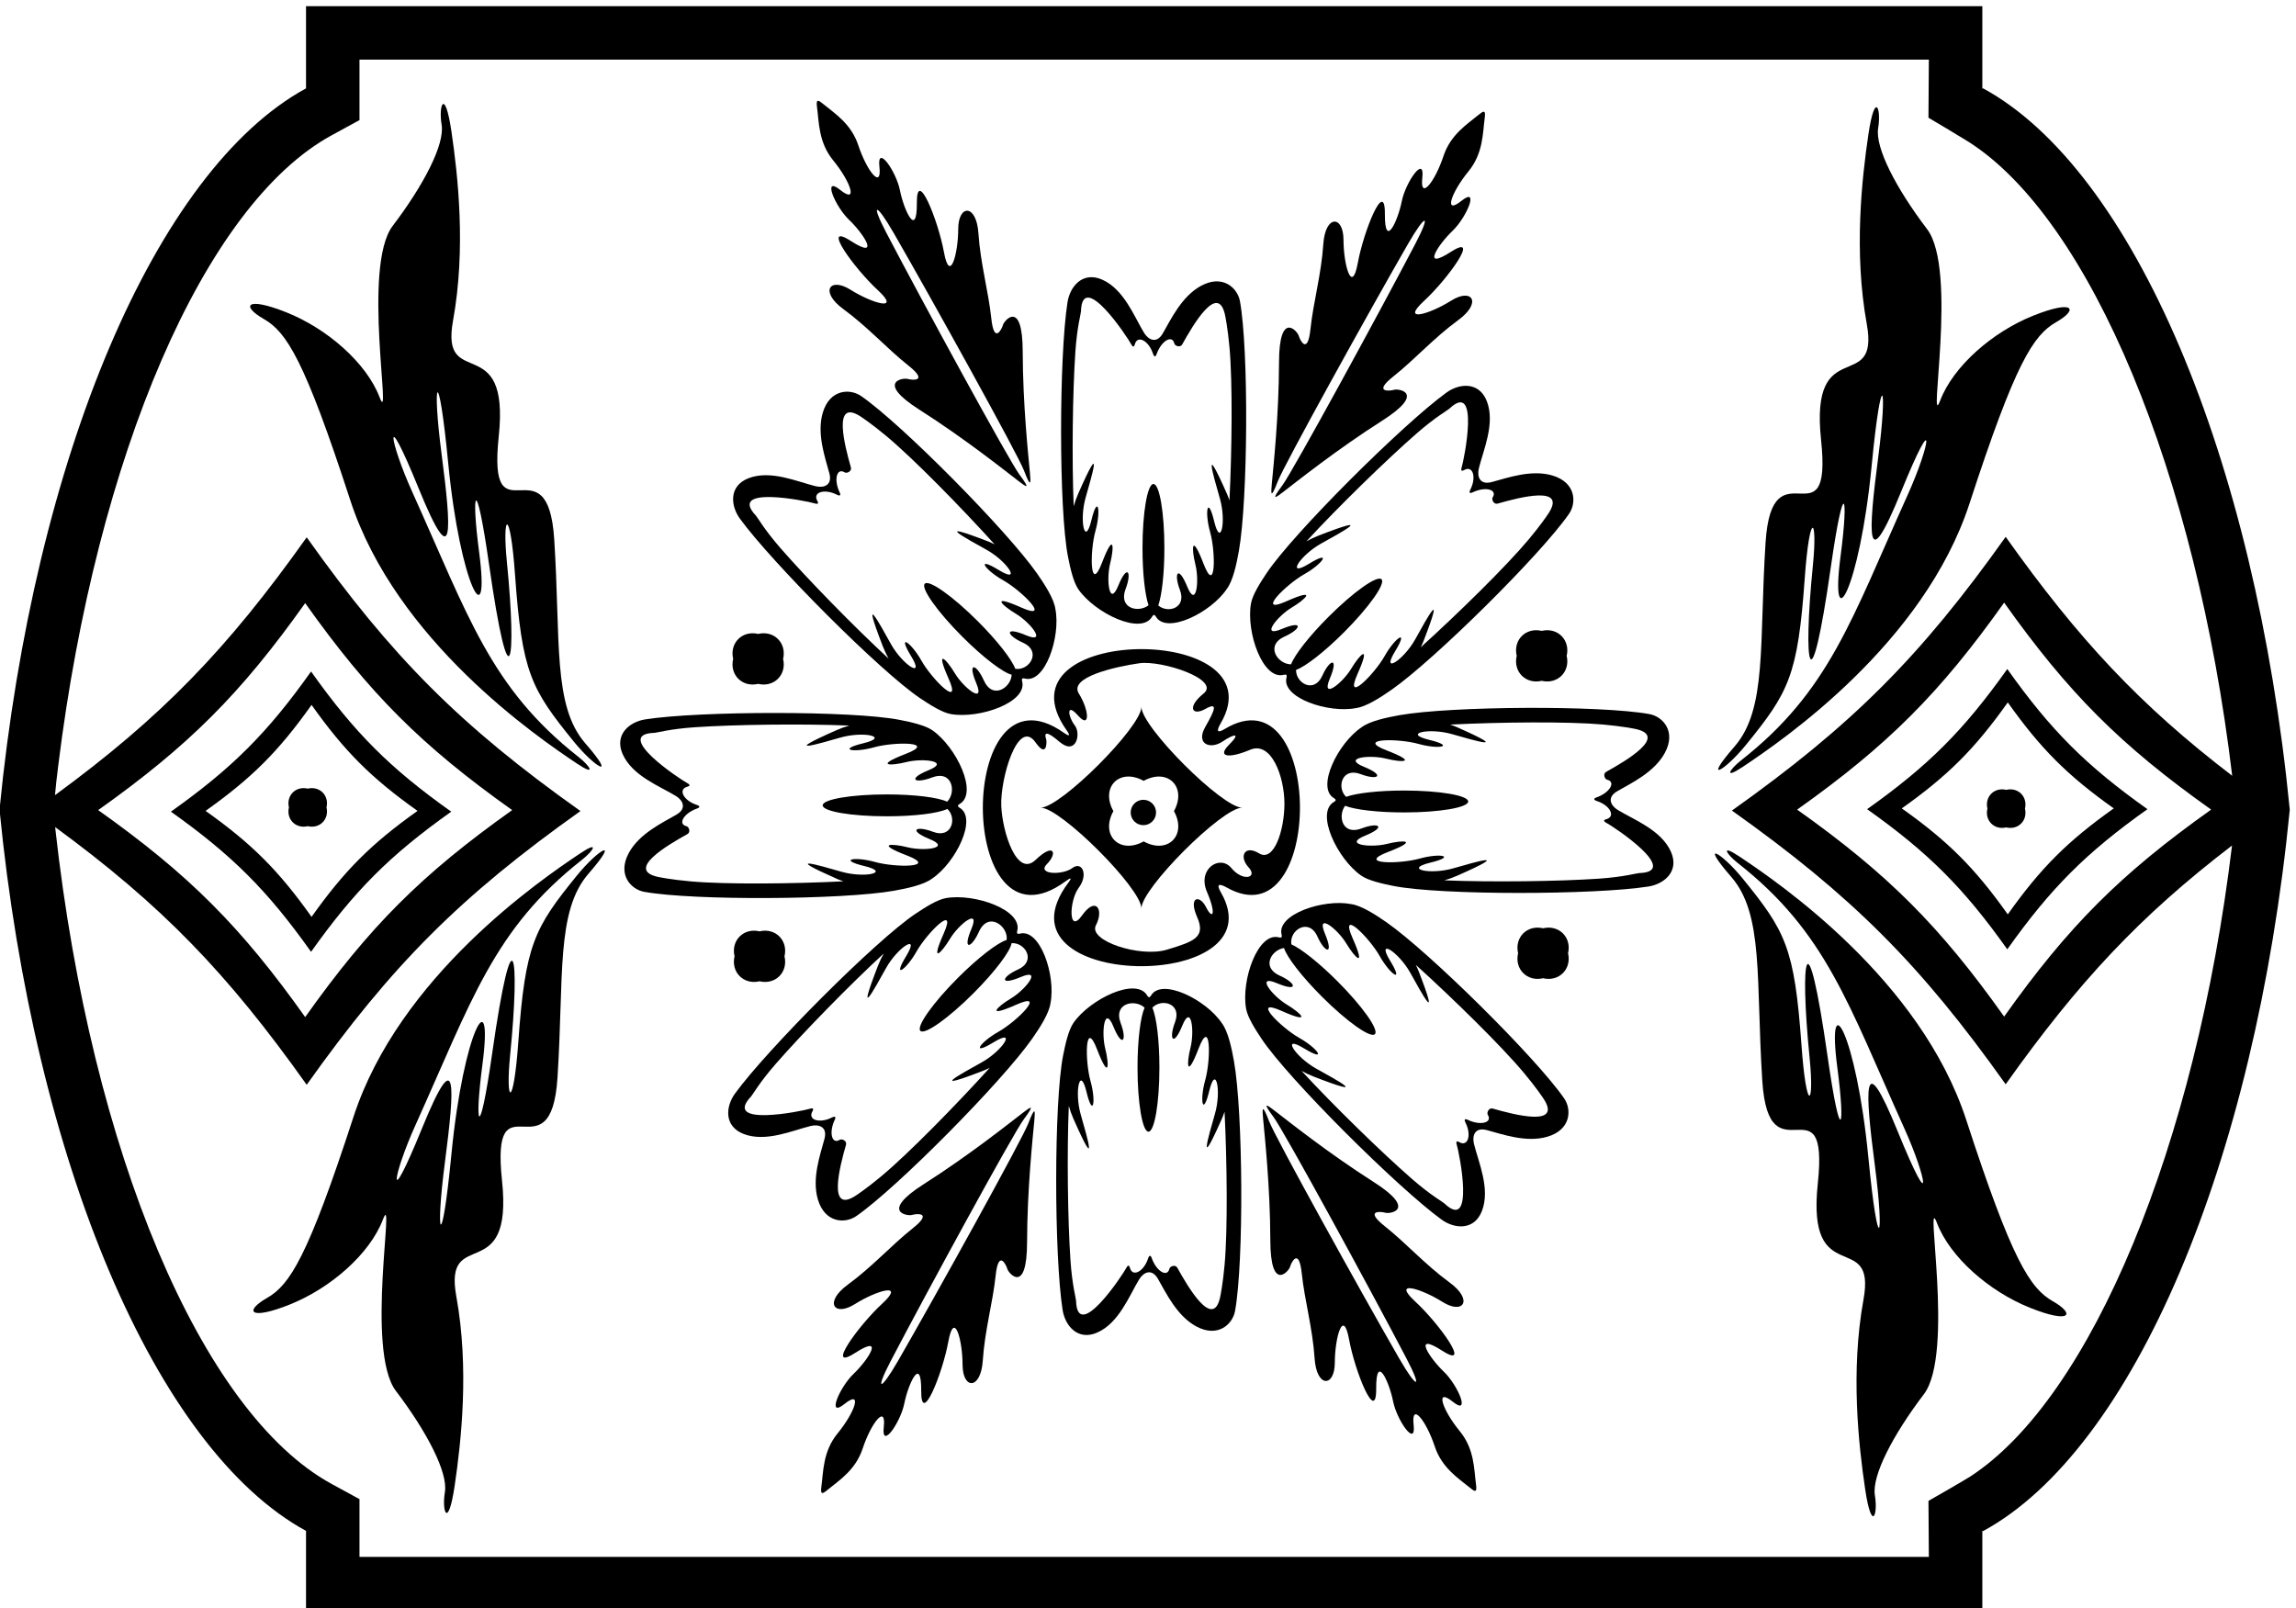
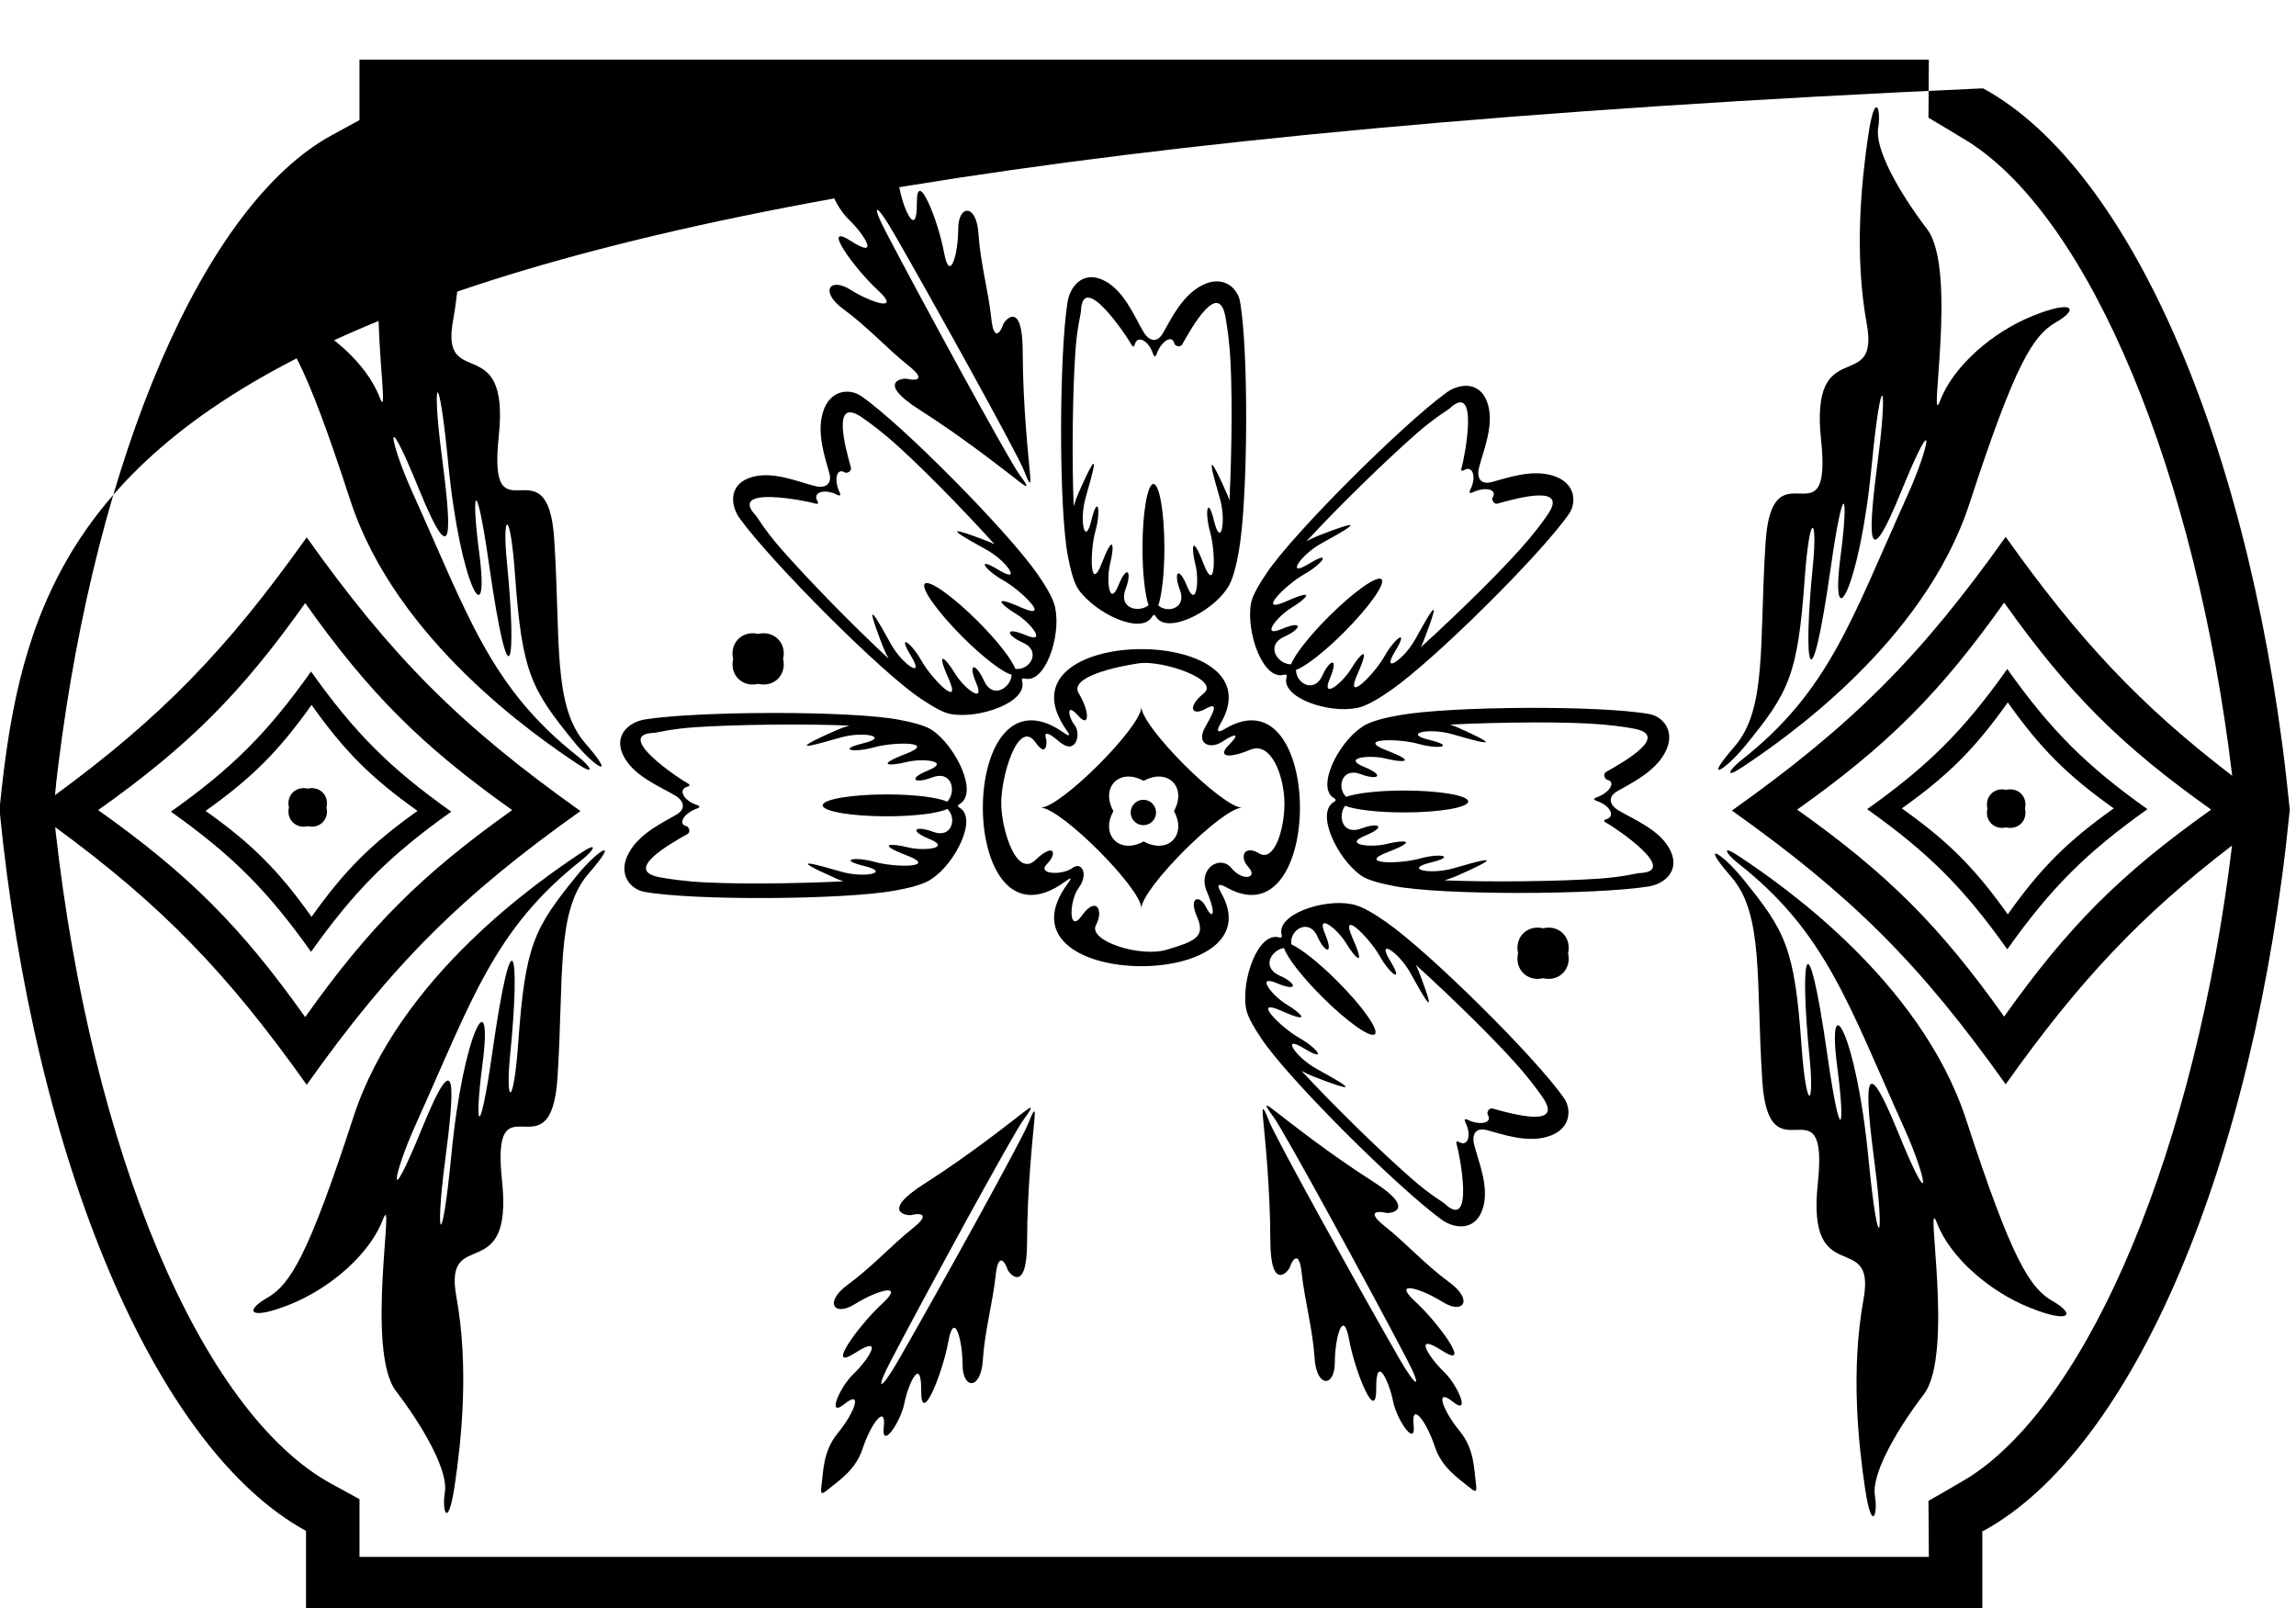
<svg xmlns="http://www.w3.org/2000/svg" version="1.1" id="svg1" width="690.595" height="483.76" viewBox="0 0 690.595 483.76">
  <defs id="defs1" />
  <g id="g1" transform="translate(-57.703,-314.12)">
    <path id="path1" d="m 2455.63,3563.47 c 30.25,5.36 67.92,13.54 86.17,27.5 53.29,35.67 103.23,136.57 62.2,160.23 -4.75,2.73 -4.91,5.68 -0.19,8.32 43.11,24.14 -7.02,128.83 -61.2,166.77 -16.22,11.35 -47.58,18.38 -73.58,23.54 -106.62,21.18 -454.59,20.34 -576.06,1.19 -35.71,-5.63 -70.4,-34.35 -51.03,-78.38 21.71,-49.34 84.32,-72.84 120.14,-94.64 16.1,-9.79 25.83,-28.38 1.28,-42.58 -31.84,-18.42 -83.56,-42.66 -107.31,-86.21 -26.85,-49.21 4.63,-82.74 34.75,-88.19 111.28,-20.12 448.86,-18.07 564.83,2.45 z m -460.16,21.2 c -42.84,3.85 -70.25,9.27 -75.75,10.59 -69.24,16.6 23.01,70.93 68.72,96.34 8.14,4.52 3.34,16.66 -2.09,17.9 -20.56,4.66 -6.02,29.41 23.9,39.96 7.52,2.65 6.7,5.82 -1.04,8.34 -29.49,9.63 -42.86,35.26 -20.76,41.02 5.39,1.4 7.27,4.11 -0.19,8.06 -16.97,8.98 -170.49,111.09 -74.15,113.75 5.26,0.14 34.59,8.78 91.23,12.65 89.55,6.11 242.95,8.15 349.12,3.77 -9.52,-2.78 -19.16,-6.12 -28.95,-10.44 -128.12,-56.58 -42.44,-31.38 9.23,-16.61 51.67,14.76 112.57,1.84 51.67,-12.92 -60.9,-14.76 -22.14,-22.15 23.99,-9.23 46.14,12.92 143.94,12.92 71.97,-14.76 -71.97,-27.68 -35.06,-27.68 1.84,-18.45 36.91,9.22 99.65,1.84 49.83,-18.46 -49.83,-20.3 -31.37,-31.37 7.38,-16.61 46.9,17.87 55.52,-34.07 34.37,-54.71 -19.94,9.6 -73.45,16.49 -136.52,16.49 -80.06,0 -144.96,-11.08 -144.96,-24.75 0,-13.67 64.9,-24.75 144.96,-24.75 63.54,0 117.41,6.99 136.98,16.71 22.43,-20.57 10.33,-68.06 -32.39,-51.78 -38.76,14.76 -57.21,3.69 -7.39,-16.61 49.83,-20.3 -12.92,-27.68 -49.82,-18.45 -36.91,9.23 -73.82,9.23 -1.85,-18.45 71.97,-27.69 -25.83,-27.69 -71.97,-14.77 -46.13,12.92 -84.88,5.54 -23.99,-9.23 60.9,-14.76 0,-27.68 -51.67,-12.91 -51.67,14.76 -137.34,39.96 -9.22,-16.61 4.5,-1.99 8.9,-3.33 13.35,-4.98 -113.16,-5.63 -266.46,-7.25 -345.83,-0.1" style="fill:#000000;fill-opacity:1;fill-rule:nonzero;stroke:none" transform="matrix(0.133,0,0,-0.133,0,1056)" />
-     <path id="path2" d="m 2740.23,3466.41 c -5.29,-1.43 -7.48,0.55 -6.02,5.75 13.42,47.55 -96.05,86.14 -161.2,74.65 -19.49,-3.43 -46.64,-20.65 -68.67,-35.38 -90.36,-60.42 -335.82,-307.06 -408.17,-406.5 -21.28,-29.23 -25.5,-74.07 19.33,-91.5 50.25,-19.54 111.13,8.12 151.88,18.03 18.3,4.46 38.33,-1.81 31.01,-29.21 -9.5,-35.54 -28.91,-89.25 -14.93,-136.84 15.81,-53.78 61.78,-55.23 86.94,-37.77 92.91,64.45 330.17,304.6 397.66,401.12 17.61,25.18 38.46,57.6 41.49,80.38 12.46,62.9 -23.57,169.56 -69.32,157.27 z m -7.96,-160.6 c 70.46,31.31 1.3,-37.85 -40.45,-61.33 -41.76,-23.49 -63.94,-56.11 -10.44,-23.49 53.5,32.62 19.57,-19.58 -27.4,-45.67 -46.98,-26.1 -125.38,-68.86 5.22,-18.27 4.59,1.78 8.64,3.94 12.96,5.92 -76.04,-84 -183.3,-193.54 -244.47,-244.61 -33.01,-27.57 -56.23,-43.11 -61.05,-46.07 -60.7,-37.22 -33.89,66.42 -19.53,116.71 2.56,8.96 -9.42,14.15 -14.13,11.18 -17.84,-11.25 -25.06,16.55 -11.37,45.16 3.44,7.19 0.63,8.85 -6.63,5.16 -27.65,-14.05 -55.24,-5.37 -43.68,14.32 2.82,4.81 2.24,8.06 -5.83,5.57 -18.36,-5.65 -199.11,-42 -132.87,28 3.62,3.82 18.25,30.67 55.57,73.45 58.99,67.65 166.02,177.56 244.19,249.54 -4.77,-8.7 -9.21,-17.88 -13.08,-27.86 -50.59,-130.59 -7.83,-52.19 18.27,-5.22 26.1,46.98 78.29,80.9 45.67,27.41 -32.62,-53.51 0,-31.32 23.49,10.43 23.49,41.76 92.65,110.92 61.33,40.45 -31.32,-70.46 -5.22,-44.36 14.35,-11.74 19.57,32.62 69.16,71.77 48.28,22.19 -20.87,-49.59 0,-44.37 16.97,-6.53 21.45,47.87 67.35,12.23 62.74,-18.39 -20.16,-5.95 -64.16,-39.65 -110.06,-85.55 -56.61,-56.61 -94.66,-110.33 -85,-120 9.67,-9.66 63.39,28.39 120,85 48.63,48.63 83.47,95.04 86.23,113.32 30.82,2.23 56.78,-40.59 14.63,-59.49 -37.84,-16.96 -43.05,-37.84 6.53,-16.96 49.58,20.88 10.44,-28.71 -22.18,-48.28 -32.63,-19.57 -58.73,-45.67 11.74,-14.35" style="fill:#000000;fill-opacity:1;fill-rule:nonzero;stroke:none" transform="matrix(0.133,0,0,-0.133,0,1056)" />
-     <path id="path3" d="m 3197.03,3264.11 c -35.67,53.3 -136.57,103.23 -160.22,62.2 -2.74,-4.75 -5.68,-4.9 -8.33,-0.18 -24.13,43.1 -128.83,-7.03 -166.77,-61.21 -11.35,-16.22 -18.38,-47.58 -23.54,-73.58 -21.17,-106.62 -20.34,-454.59 -1.19,-576.06 5.63,-35.71 34.35,-70.4 78.38,-51.03 49.34,21.71 72.84,84.32 94.64,120.14 9.79,16.1 28.38,25.82 42.58,1.28 18.42,-31.85 42.67,-83.55 86.21,-107.31 49.21,-26.86 82.74,4.62 88.19,34.76 20.12,111.27 18.08,448.85 -2.45,564.82 -5.35,30.26 -13.54,67.92 -27.5,86.17 z m 6.31,-546.33 c -3.86,-42.84 -9.28,-70.25 -10.6,-75.74 -16.6,-69.24 -70.93,23 -96.34,68.71 -4.52,8.14 -16.66,3.34 -17.89,-2.09 -4.67,-20.56 -29.42,-6.02 -39.97,23.91 -2.65,7.51 -5.82,6.69 -8.34,-1.05 -9.62,-29.49 -35.26,-42.86 -41.02,-20.76 -1.4,5.4 -4.11,7.27 -8.05,-0.19 -8.99,-16.97 -111.1,-170.49 -113.75,-74.15 -0.15,5.26 -8.79,34.59 -12.65,91.23 -6.12,89.55 -8.16,242.95 -3.78,349.12 2.78,-9.52 6.13,-19.16 10.45,-28.95 56.57,-128.12 31.37,-42.44 16.61,9.23 -14.76,51.67 -1.85,112.57 12.92,51.67 14.76,-60.9 22.14,-22.15 9.22,23.99 -12.92,46.13 -12.92,143.94 14.76,71.97 27.68,-71.97 27.68,-35.06 18.46,1.85 -9.23,36.9 -1.85,99.65 18.45,49.82 20.3,-49.82 31.37,-31.37 16.61,7.38 -17.64,46.31 32.82,55.34 53.96,35.21 -9.34,-20.73 -16,-73.48 -16,-135.46 0,-80.06 11.09,-144.96 24.75,-144.96 13.67,0 24.75,64.9 24.75,144.96 0,62.02 -6.66,114.79 -16.01,135.49 20.78,21.83 67.51,9.64 51.34,-32.8 -14.76,-38.75 -3.69,-57.21 16.61,-7.38 20.3,49.82 27.68,-12.92 18.46,-49.83 -9.23,-36.91 -9.23,-73.81 18.45,-1.84 27.68,71.97 27.68,-25.84 14.76,-71.97 -12.91,-46.14 -5.54,-84.89 9.23,-23.99 14.76,60.89 27.68,-0.01 12.91,-51.68 -14.76,-51.66 -39.96,-137.34 16.61,-9.22 2,4.5 3.33,8.9 4.98,13.35 5.63,-113.16 7.25,-266.46 0.11,-345.83" style="fill:#000000;fill-opacity:1;fill-rule:nonzero;stroke:none" transform="matrix(0.133,0,0,-0.133,0,1056)" />
    <path id="path4" d="m 3569.95,3491.75 c -25.18,17.61 -57.6,38.46 -80.38,41.49 -62.91,12.46 -169.56,-23.58 -157.27,-69.31 1.42,-5.3 -0.55,-7.5 -5.76,-6.03 -47.54,13.42 -86.13,-96.06 -74.65,-161.2 3.44,-19.5 20.65,-46.64 35.39,-68.68 60.41,-90.36 307.06,-335.82 406.49,-408.17 29.23,-21.27 74.07,-25.49 91.51,19.34 19.53,50.24 -8.12,111.12 -18.04,151.87 -4.45,18.31 1.81,38.33 29.21,31.01 35.54,-9.49 89.25,-28.91 136.84,-14.92 53.79,15.81 55.23,61.78 37.78,86.94 -64.45,92.91 -304.61,330.17 -401.12,397.66 z M 3809.7,3070.8 c -8.95,2.56 -14.15,-9.42 -11.17,-14.14 11.24,-17.83 -16.55,-25.05 -45.17,-11.36 -7.19,3.44 -8.84,0.63 -5.15,-6.63 14.04,-27.66 5.37,-55.24 -14.33,-43.68 -4.81,2.82 -8.05,2.23 -5.57,-5.84 5.65,-18.35 42.01,-199.11 -28,-132.86 -3.82,3.62 -30.67,18.25 -73.45,55.56 -67.65,59 -177.56,166.03 -249.53,244.2 8.69,-4.77 17.87,-9.21 27.85,-13.08 130.6,-50.59 52.2,-7.83 5.22,18.26 -46.97,26.1 -80.9,78.3 -27.4,45.68 53.5,-32.62 31.32,0 -10.44,23.48 -41.76,23.49 -110.92,92.65 -40.45,61.34 70.46,-31.32 44.37,-5.22 11.74,14.35 -32.62,19.57 -71.77,69.16 -22.18,48.28 49.58,-20.88 44.37,0 6.52,16.96 -43.28,19.41 -18.28,58.69 9.54,62.65 6.07,-20.22 39.7,-64.11 85.49,-109.9 56.61,-56.61 110.33,-94.66 120,-85 9.66,9.67 -28.39,63.39 -85,120 -41.72,41.73 -81.82,73.3 -103.92,83.18 -5.37,32.07 39.5,61.12 59,17.62 16.96,-37.84 37.84,-43.06 16.96,6.53 -20.87,49.58 28.71,10.44 48.28,-22.19 19.58,-32.62 45.67,-58.72 14.35,11.74 -31.31,70.47 37.85,1.31 61.34,-40.45 23.48,-41.75 56.11,-63.93 23.48,-10.43 -32.62,53.5 19.58,19.57 45.67,-27.41 26.1,-46.97 68.86,-125.37 18.27,5.22 -1.77,4.6 -3.94,8.65 -5.92,12.97 84,-76.05 193.54,-183.3 244.61,-244.47 27.57,-33.02 43.12,-56.23 46.07,-61.05 37.22,-60.7 -66.42,-33.89 -116.71,-19.53" style="fill:#000000;fill-opacity:1;fill-rule:nonzero;stroke:none" transform="matrix(0.133,0,0,-0.133,0,1056)" />
    <path id="path5" d="m 2515.41,3998.43 c 22.04,-14.73 49.18,-31.94 68.68,-35.38 65.14,-11.48 174.61,27.1 161.2,74.65 -1.47,5.2 0.72,7.18 6.02,5.75 45.74,-12.29 81.77,94.37 69.31,157.27 -3.03,22.79 -23.88,55.2 -41.49,80.38 -67.49,96.52 -304.74,336.67 -397.65,401.13 -25.17,17.45 -71.13,16.01 -86.94,-37.78 -13.99,-47.59 5.42,-101.31 14.92,-136.84 7.32,-27.4 -12.71,-33.67 -31.01,-29.22 -40.75,9.92 -101.63,37.58 -151.87,18.04 -44.84,-17.43 -40.62,-62.27 -19.34,-91.5 72.35,-99.44 317.81,-346.08 408.17,-406.5 z m -238.87,441.03 c 8.07,-2.48 8.66,0.77 5.83,5.58 -11.55,19.69 16.03,28.37 43.68,14.32 7.26,-3.69 10.08,-2.03 6.64,5.16 -13.7,28.62 -6.48,56.41 11.36,45.16 4.71,-2.97 16.69,2.22 14.13,11.18 -14.35,50.29 -41.16,153.93 19.53,116.71 4.83,-2.95 28.04,-18.5 61.06,-46.07 61.17,-51.07 168.42,-160.61 244.46,-244.61 -4.32,1.98 -8.37,4.15 -12.96,5.92 -130.6,50.59 -52.2,7.83 -5.22,-18.27 46.97,-26.09 80.9,-78.29 27.4,-45.67 -53.5,32.62 -31.31,0 10.44,-23.49 41.76,-23.49 110.91,-92.65 40.45,-61.33 -70.46,31.32 -44.36,5.22 -11.74,-14.35 32.62,-19.57 71.76,-69.16 22.18,-48.28 -49.58,20.88 -44.36,0 -6.52,-16.96 43.36,-19.44 14.62,-64.09 -17.33,-59.05 -7.79,21.13 -40.51,63.38 -84.61,107.47 -56.61,56.61 -110.33,94.67 -120,85 -9.66,-9.67 28.39,-63.39 85,-120 47.04,-47.04 92,-81.17 111.43,-85.84 -1.26,-29 -42.91,-57.6 -63.04,-12.69 -16.96,37.84 -37.84,43.06 -16.96,-6.52 20.88,-49.59 -28.71,-10.44 -48.29,22.18 -19.57,32.62 -45.67,58.72 -14.35,-11.74 31.32,-70.47 -37.84,-1.31 -61.33,40.44 -23.49,41.76 -56.11,63.95 -23.49,10.45 32.62,-53.5 -19.57,-19.57 -45.67,27.4 -26.09,46.98 -68.86,125.38 -18.27,-5.22 3.87,-9.98 8.31,-19.16 13.09,-27.85 -78.17,71.97 -185.21,181.88 -244.2,249.53 -37.32,42.78 -51.95,69.62 -55.57,73.45 -66.24,70 114.52,33.65 132.87,27.99" style="fill:#000000;fill-opacity:1;fill-rule:nonzero;stroke:none" transform="matrix(0.133,0,0,-0.133,0,1056)" />
    <path id="path6" d="m 2872.78,4244.94 c 37.94,-54.18 142.64,-104.31 166.77,-61.2 2.65,4.72 5.59,4.56 8.33,-0.19 23.66,-41.03 124.55,8.9 160.22,62.2 13.97,18.25 22.15,55.91 27.5,86.17 20.53,115.97 22.58,453.55 2.45,564.82 -5.45,30.14 -38.98,61.62 -88.19,34.76 -43.54,-23.75 -67.79,-75.46 -86.21,-107.31 -14.19,-24.55 -32.78,-14.82 -42.58,1.28 -21.8,35.82 -45.3,98.43 -94.64,120.14 -44.03,19.37 -72.74,-15.32 -78.38,-51.03 -19.14,-121.47 -19.98,-469.44 1.19,-576.06 5.16,-26 12.19,-57.36 23.54,-73.58 z m -6.98,537.27 c 3.86,56.64 12.5,85.97 12.65,91.23 2.65,96.35 104.76,-57.18 113.75,-74.15 3.94,-7.46 6.65,-5.58 8.06,-0.19 5.76,22.1 31.39,8.73 41.01,-20.76 2.53,-7.73 5.69,-8.56 8.34,-1.04 10.55,29.92 35.31,44.47 39.97,23.9 1.23,-5.43 13.37,-10.23 17.89,-2.09 25.41,45.71 79.74,137.96 96.35,68.71 1.32,-5.49 6.73,-32.9 10.59,-75.74 7.14,-79.37 5.52,-232.67 -0.11,-345.83 -1.65,4.45 -2.98,8.85 -4.98,13.35 -56.57,128.12 -31.37,42.45 -16.61,-9.22 14.77,-51.68 1.86,-112.57 -12.91,-51.68 -14.76,60.9 -22.14,22.15 -9.23,-23.99 12.92,-46.13 12.92,-143.93 -14.76,-71.96 -27.68,71.96 -27.68,35.06 -18.45,-1.85 9.23,-36.91 1.84,-99.65 -18.46,-49.83 -20.29,49.83 -31.37,31.38 -16.61,-7.37 15.58,-40.89 -27.2,-53.68 -48.94,-35.06 8.17,23.69 13.79,72.85 13.79,129.84 0,80.06 -11.08,144.95 -24.75,144.95 -13.66,0 -24.75,-64.89 -24.75,-144.95 0,-56.59 5.56,-105.47 13.63,-129.35 -22.2,-17.65 -68.84,-7.81 -51.77,37 14.77,38.75 3.69,57.21 -16.61,7.38 -20.3,-49.83 -27.68,12.92 -18.45,49.83 9.23,36.9 9.23,73.81 -18.45,1.84 -27.69,-71.97 -27.69,25.84 -14.77,71.97 12.92,46.14 5.54,84.89 -9.22,23.99 -14.77,-60.9 -27.68,0 -12.92,51.67 14.76,51.67 39.96,137.35 -16.61,9.23 -4.32,-9.79 -7.67,-19.43 -10.44,-28.95 -4.39,106.17 -2.35,259.57 3.77,349.12" style="fill:#000000;fill-opacity:1;fill-rule:nonzero;stroke:none" transform="matrix(0.133,0,0,-0.133,0,1056)" />
    <path id="path7" d="m 3337.61,4051.96 c 5.21,1.47 7.18,-0.73 5.76,-6.02 -12.29,-45.74 94.36,-81.78 157.27,-69.31 22.78,3.03 55.2,23.87 80.38,41.48 96.52,67.49 336.67,304.75 401.12,397.66 17.46,25.16 16.01,71.13 -37.78,86.94 -47.59,13.99 -101.3,-5.43 -136.84,-14.92 -27.39,-7.32 -33.66,12.7 -29.21,31.01 9.92,40.75 37.57,101.63 18.04,151.87 -17.44,44.84 -62.28,40.61 -91.51,19.34 -99.43,-72.35 -346.07,-317.81 -406.49,-408.17 -14.74,-22.04 -31.95,-49.18 -35.39,-68.68 -11.48,-65.14 27.11,-174.62 74.65,-161.2 z m 5.57,166.18 c -70.46,-31.32 -1.3,37.84 40.45,61.32 41.76,23.49 63.94,56.11 10.44,23.49 -53.5,-32.62 -19.57,19.57 27.4,45.68 46.98,26.09 125.38,68.85 -5.22,18.26 -9.98,-3.86 -19.15,-8.31 -27.85,-13.08 71.98,78.17 181.89,185.2 249.53,244.19 42.79,37.32 69.63,51.95 73.46,55.57 70,66.25 33.65,-114.51 27.99,-132.87 -2.48,-8.06 0.76,-8.65 5.57,-5.82 19.7,11.55 28.37,-16.03 14.33,-43.69 -3.69,-7.26 -2.04,-10.07 5.15,-6.63 28.62,13.69 56.41,6.47 45.17,-11.36 -2.97,-4.71 2.22,-16.7 11.17,-14.14 50.29,14.36 153.93,41.17 116.72,-19.53 -2.96,-4.82 -18.51,-28.03 -46.08,-61.05 -51.06,-61.17 -160.61,-168.43 -244.61,-244.47 1.98,4.32 4.15,8.37 5.93,12.97 50.59,130.59 7.82,52.19 -18.27,5.22 -26.1,-46.98 -78.3,-80.91 -45.67,-27.41 32.62,53.5 0,31.32 -23.49,-10.43 -23.49,-41.76 -92.65,-110.92 -61.33,-40.46 31.32,70.47 5.22,44.37 -14.36,11.75 -19.57,-32.63 -69.15,-71.77 -48.27,-22.19 20.87,49.59 0,44.37 -16.97,6.53 -18.55,-41.38 -60.09,-17.1 -59.49,12.97 20.83,7.2 63.64,40.22 108.34,84.92 56.61,56.61 94.66,110.33 85,120 -9.67,9.67 -63.39,-28.39 -120,-85 -43.99,-43.99 -76.66,-86.14 -84.56,-107.33 -29.55,-0.37 -60.2,42.45 -14.39,62.99 37.84,16.96 43.06,37.84 -6.53,16.96 -49.59,-20.88 -10.44,28.71 22.18,48.28 32.63,19.58 58.72,45.67 -11.74,14.36" style="fill:#000000;fill-opacity:1;fill-rule:nonzero;stroke:none" transform="matrix(0.133,0,0,-0.133,0,1056)" />
    <path id="path8" d="m 4092.68,3746.05 c -16.1,9.79 -25.83,28.38 -1.28,42.58 31.85,18.42 83.55,42.67 107.31,86.21 26.86,49.21 -4.63,82.74 -34.76,88.19 -111.27,20.13 -448.86,18.08 -564.82,-2.45 -30.26,-5.36 -67.92,-13.53 -86.18,-27.5 -53.29,-35.67 -103.22,-136.57 -62.19,-160.22 4.75,-2.74 4.9,-5.68 0.19,-8.32 -43.11,-24.14 7.01,-128.84 61.2,-166.78 16.21,-11.35 47.58,-18.38 73.58,-23.54 106.62,-21.17 454.59,-20.34 576.06,-1.19 35.71,5.63 70.41,34.35 51.03,78.38 -21.71,49.34 -84.32,72.84 -120.14,94.64 z m 47.97,-142.62 c -5.26,-0.15 -34.59,-8.79 -91.23,-12.65 -89.55,-6.12 -242.95,-8.16 -349.12,-3.78 9.52,2.78 19.16,6.13 28.95,10.45 128.12,56.57 42.44,31.37 -9.23,16.61 -51.67,-14.77 -112.57,-1.85 -51.67,12.91 60.9,14.77 22.14,22.15 -23.99,9.23 -46.14,-12.91 -143.94,-12.91 -71.97,14.76 71.97,27.68 35.06,27.68 -1.85,18.46 -36.9,-9.23 -99.65,-1.85 -49.82,18.45 49.82,20.3 31.37,31.37 -7.38,16.61 -44.41,-16.92 -54.46,28.75 -37.46,51.18 22.1,-8.85 73.5,-15.06 133.39,-15.06 80.05,0 144.96,11.08 144.96,24.75 0,13.67 -64.91,24.75 -144.96,24.75 -58.02,0 -107.95,-5.83 -131.1,-14.24 -21.93,20.75 -9.76,67.6 32.73,51.41 38.75,-14.76 57.21,-3.69 7.38,16.61 -49.82,20.3 12.92,27.68 49.83,18.46 36.91,-9.23 73.81,-9.23 1.84,18.45 -71.97,27.68 25.84,27.68 71.97,14.76 46.14,-12.92 84.89,-5.53 23.99,9.23 -60.89,14.76 0,27.68 51.68,12.92 51.66,-14.77 137.34,-39.97 9.22,16.6 -4.5,2 -8.9,3.33 -13.35,4.98 113.17,5.63 266.46,7.25 345.83,0.11 42.84,-3.86 70.25,-9.28 75.75,-10.59 69.24,-16.61 -23.01,-70.94 -68.72,-96.35 -8.14,-4.52 -3.34,-16.66 2.09,-17.89 20.56,-4.66 6.02,-29.42 -23.91,-39.97 -7.51,-2.65 -6.69,-5.81 1.05,-8.34 29.49,-9.62 42.86,-35.26 20.76,-41.02 -5.4,-1.4 -7.27,-4.11 0.19,-8.06 16.97,-8.98 170.49,-111.09 74.15,-113.74" style="fill:#000000;fill-opacity:1;fill-rule:nonzero;stroke:none" transform="matrix(0.133,0,0,-0.133,0,1056)" />
    <path id="path9" d="m 3194.71,3560.2 c -10.38,17.89 -4.74,20.85 13.73,10.45 221.99,-124.96 220.38,494.42 -4.83,358.65 -17.12,-10.32 -19.49,-4.88 -9.11,12.9 133.37,228.66 -517.2,223.55 -348.76,-15.34 9.41,-13.35 7.16,-15.34 -6.26,-5.9 -245.34,172.6 -243.83,-519.12 4.52,-335.89 12.07,8.89 14.63,8.22 5.92,-3.42 -182.94,-244.41 478.31,-251.56 344.79,-21.45 z m -393.09,63.76 c 23.99,23.99 16.61,49.83 -25.83,9.23 -42.45,-40.6 -74.95,62.79 -77.51,121.79 -2.69,61.93 37.75,200.73 77.51,143.94 25.83,-36.9 25.83,1.85 23.98,7.38 -1.84,5.54 -9.22,27.68 29.53,-5.53 38.75,-33.22 49.83,18.45 35.06,36.91 -14.76,18.45 -20.3,53.51 7.39,22.14 27.68,-31.37 25.83,11.07 1.84,49.83 -23.09,37.29 84.89,60.89 136.56,68.28 51.67,7.38 184.54,-36.91 145.78,-68.28 -38.75,-31.37 -25.83,-51.67 3.7,-35.06 29.52,16.6 22.14,-1.85 0,-40.61 -22.15,-38.75 11.07,-51.66 38.75,-33.21 27.68,18.45 42.44,20.3 14.76,-7.38 -27.68,-27.68 0,-31.37 47.98,-11.07 47.98,20.29 77.51,-60.9 77.51,-121.8 0,-60.9 -23.99,-132.87 -57.21,-112.57 -33.22,20.3 -46.13,-7.38 -23.99,-31.37 22.14,-23.99 -12.92,-33.22 -38.75,-1.85 -25.84,31.38 -77.51,-1.84 -55.37,-53.51 22.15,-51.67 12.92,-64.59 -1.84,-35.06 -14.76,29.52 -40.6,23.99 -20.3,-22.15 20.3,-46.13 -7.38,-55.36 -68.28,-73.81 -60.9,-18.45 -179,20.3 -160.55,55.36 18.46,35.06 0,66.43 -31.37,22.14 -31.37,-44.29 -29.52,33.22 -7.38,62.75 22.14,29.52 7.38,60.89 -14.76,44.28 -22.15,-16.6 -81.2,-14.76 -57.21,9.23" style="fill:#000000;fill-opacity:1;fill-rule:nonzero;stroke:none" transform="matrix(0.133,0,0,-0.133,0,1056)" />
    <path id="path10" d="m 3015.17,3523.56 c 0,45.15 182.67,227.83 227.82,227.83 -45.15,0 -227.82,182.66 -227.82,227.82 0,-45.16 -182.67,-227.82 -227.82,-227.82 45.15,0 227.82,-182.68 227.82,-227.83 z m 5.13,288.43 c 54.43,30.06 98.55,-14.06 68.49,-68.48 30.06,-54.42 -14.06,-98.55 -68.49,-68.48 -54.42,-30.07 -98.54,14.06 -68.48,68.48 -30.06,54.42 14.06,98.54 68.48,68.48" style="fill:#000000;fill-opacity:1;fill-rule:nonzero;stroke:none" transform="matrix(0.133,0,0,-0.133,0,1056)" />
    <path id="path11" d="m 3019.62,3711.75 c 15.85,0 28.7,12.86 28.7,28.71 0,15.86 -12.85,28.71 -28.7,28.71 -15.86,0 -28.71,-12.85 -28.71,-28.71 0,-15.85 12.85,-28.71 28.71,-28.71" style="fill:#000000;fill-opacity:1;fill-rule:nonzero;stroke:none" transform="matrix(0.133,0,0,-0.133,0,1056)" />
    <path id="path12" d="m 1137.33,3425.32 c 98.47,138.68 178.31,218.51 316.99,316.99 -138.68,98.47 -218.52,178.3 -316.99,316.99 C 1038.86,3920.61 959.027,3840.78 820.344,3742.31 959.027,3643.83 1038.86,3564 1137.33,3425.32 Z m 1.12,558.45 c 74.46,-104.87 134.82,-165.23 239.68,-239.7 -104.86,-74.46 -165.22,-134.82 -239.68,-239.69 -74.47,104.87 -134.83,165.23 -239.7,239.69 104.87,74.47 165.23,134.83 239.7,239.7" style="fill:#000000;fill-opacity:1;fill-rule:nonzero;stroke:none" transform="matrix(0.133,0,0,-0.133,0,1056)" />
-     <path id="path13" d="m 4918.38,5378.39 c -0.49,-0.26 -0.96,-0.59 -1.44,-0.85 V 5564.1 H 1125.91 V 5378.18 C 786.422,5192.95 511.262,4545.49 432.77,3746.93 c 78.492,-798.55 353.652,-1446 693.14,-1631.24 V 1935.9 h 3791.03 v 179.99 c 0.48,-0.26 0.95,-0.59 1.44,-0.85 339.82,184.71 615.3,832.55 693.85,1631.67 -78.55,799.13 -354.03,1446.97 -693.85,1631.68 z m -28.91,-3139.88 c -9.57,-6.22 -84.7,-49.75 -94.36,-55.01 L 4796,2056.84 H 1246.85 v 58.85 71.78 l -63.01,34.38 c -295.297,161.12 -543.371,751.4 -624.52,1478.65 -0.261,2.39 -0.41,4.57 -0.636,6.88 240.5,-176.33 388.691,-329.18 568.786,-582.8 192.33,270.86 348.25,426.78 619.11,619.11 -270.86,192.33 -426.78,348.25 -619.11,619.11 -180.208,-253.78 -328.462,-406.67 -569.228,-583.13 1.473,18.6 3.934,39.32 7.207,65.81 86.949,703.22 330.18,1269.29 618.391,1426.54 l 63.01,34.38 v 71.78 64.98 H 4796 l -0.89,-131.37 c 8.44,-4.59 82.36,-49.21 90.73,-54.54 276.09,-175.72 514.47,-750.54 596.19,-1433.77 -208.05,159.32 -346.79,307.32 -512.31,540.42 -192.33,-270.86 -348.25,-426.78 -619.11,-619.11 270.86,-192.34 426.78,-348.25 619.11,-619.11 165.41,232.93 304.08,380.89 511.9,540.09 -81.83,-678.43 -318.16,-1249.18 -592.15,-1427.26 z M 655.875,3745.86 c 204.813,145.44 322.711,263.33 468.145,468.15 145.43,-204.82 263.33,-322.71 468.14,-468.15 -204.81,-145.43 -322.71,-263.33 -468.14,-468.14 -145.434,204.81 -263.332,322.71 -468.145,468.14 z m 4778.535,1.1 c -204.8,-145.43 -322.7,-263.33 -468.14,-468.14 -145.43,204.81 -263.33,322.71 -468.14,468.14 204.81,145.43 322.71,263.33 468.14,468.14 145.44,-204.81 263.34,-322.71 468.14,-468.14" style="fill:#000000;fill-opacity:1;fill-rule:nonzero;stroke:none" transform="matrix(0.133,0,0,-0.133,0,1056)" />
+     <path id="path13" d="m 4918.38,5378.39 c -0.49,-0.26 -0.96,-0.59 -1.44,-0.85 V 5564.1 V 5378.18 C 786.422,5192.95 511.262,4545.49 432.77,3746.93 c 78.492,-798.55 353.652,-1446 693.14,-1631.24 V 1935.9 h 3791.03 v 179.99 c 0.48,-0.26 0.95,-0.59 1.44,-0.85 339.82,184.71 615.3,832.55 693.85,1631.67 -78.55,799.13 -354.03,1446.97 -693.85,1631.68 z m -28.91,-3139.88 c -9.57,-6.22 -84.7,-49.75 -94.36,-55.01 L 4796,2056.84 H 1246.85 v 58.85 71.78 l -63.01,34.38 c -295.297,161.12 -543.371,751.4 -624.52,1478.65 -0.261,2.39 -0.41,4.57 -0.636,6.88 240.5,-176.33 388.691,-329.18 568.786,-582.8 192.33,270.86 348.25,426.78 619.11,619.11 -270.86,192.33 -426.78,348.25 -619.11,619.11 -180.208,-253.78 -328.462,-406.67 -569.228,-583.13 1.473,18.6 3.934,39.32 7.207,65.81 86.949,703.22 330.18,1269.29 618.391,1426.54 l 63.01,34.38 v 71.78 64.98 H 4796 l -0.89,-131.37 c 8.44,-4.59 82.36,-49.21 90.73,-54.54 276.09,-175.72 514.47,-750.54 596.19,-1433.77 -208.05,159.32 -346.79,307.32 -512.31,540.42 -192.33,-270.86 -348.25,-426.78 -619.11,-619.11 270.86,-192.34 426.78,-348.25 619.11,-619.11 165.41,232.93 304.08,380.89 511.9,540.09 -81.83,-678.43 -318.16,-1249.18 -592.15,-1427.26 z M 655.875,3745.86 c 204.813,145.44 322.711,263.33 468.145,468.15 145.43,-204.82 263.33,-322.71 468.14,-468.15 -204.81,-145.43 -322.71,-263.33 -468.14,-468.14 -145.434,204.81 -263.332,322.71 -468.145,468.14 z m 4778.535,1.1 c -204.8,-145.43 -322.7,-263.33 -468.14,-468.14 -145.43,204.81 -263.33,322.71 -468.14,468.14 204.81,145.43 322.71,263.33 468.14,468.14 145.44,-204.81 263.34,-322.71 468.14,-468.14" style="fill:#000000;fill-opacity:1;fill-rule:nonzero;stroke:none" transform="matrix(0.133,0,0,-0.133,0,1056)" />
    <path id="path14" d="m 2318.35,5215.04 c 39.34,-48.06 56.97,-99.76 15.67,-66.55 -41.3,33.21 -11.51,-37.65 20.38,-67.99 31.9,-30.33 72.34,-91.58 3.53,-47.39 -68.83,44.21 6.98,-61.31 61.16,-111.32 54.17,-50.02 -14.07,-29.15 -61.52,0.8 -47.44,29.94 -70.72,-4.11 -16.02,-43.99 54.7,-39.89 98.75,-89.37 146.4,-127.1 47.64,-37.73 7.83,-33.27 -1.58,-30.39 -9.41,2.87 -73.8,-5.74 27.44,-70.15 101.23,-64.4 192.98,-137.49 223.51,-160.96 16.67,-12.82 29.35,-21.84 1.97,14.83 -23.63,31.65 -220.79,393.43 -300.77,546.38 -36.59,69.97 -23.67,69.54 16.92,-0.9 87.04,-151.06 280.17,-499.79 294.11,-536.28 16.33,-42.76 15.5,-27.22 13.59,-6.28 -3.5,38.35 -16.14,154.97 -16.38,274.95 -0.23,119.99 -41.96,70.21 -44.57,60.71 -2.6,-9.48 -20.14,-45.49 -26.52,14.94 -6.37,60.44 -24.6,124.13 -29.03,191.68 -4.41,67.55 -45.64,66.11 -45.73,10.01 -0.09,-56.11 -18.98,-124.92 -32.24,-52.39 -13.26,72.53 -61.83,193.03 -61.32,111.24 0.51,-81.79 -29.59,-14.85 -38.15,28.33 -8.56,43.17 -52.48,106.26 -46.52,53.6 5.95,-52.67 -28.29,-10.1 -47.83,48.85 -15.96,48.13 -52.39,71.26 -79.18,93.08 -9.71,7.91 -16.88,13.52 -14.19,-6.24 4.77,-35.01 3.23,-80.39 36.87,-121.47" style="fill:#000000;fill-opacity:1;fill-rule:nonzero;stroke:none" transform="matrix(0.133,0,0,-0.133,0,1056)" />
-     <path id="path15" d="m 3323.6,4489.42 c 13.94,36.5 207.07,385.23 294.12,536.28 40.59,70.44 53.5,70.87 16.92,0.91 -79.99,-152.96 -277.15,-514.74 -300.77,-546.38 -27.39,-36.68 -14.71,-27.66 1.96,-14.84 30.53,23.48 122.28,96.57 223.51,160.97 101.24,64.4 36.86,73.02 27.44,70.14 -9.41,-2.87 -49.21,-7.33 -1.57,30.4 47.64,37.72 91.69,87.21 146.39,127.09 54.7,39.89 31.43,73.94 -16.03,43.99 -47.44,-29.94 -115.68,-50.81 -61.5,-0.8 54.18,50.02 129.98,155.53 61.16,111.33 -68.82,-44.2 -28.37,17.06 3.52,47.39 31.89,30.34 61.68,101.2 20.38,67.99 -41.3,-33.22 -23.67,18.49 15.67,66.54 33.64,41.08 32.11,86.46 36.88,121.48 2.69,19.76 -4.48,14.14 -14.2,6.23 -26.79,-21.81 -63.22,-44.94 -79.18,-93.08 -19.54,-58.94 -53.78,-101.51 -47.82,-48.85 5.95,52.67 -37.97,-10.42 -46.53,-53.6 -8.56,-43.17 -38.66,-110.11 -38.15,-28.33 0.51,81.79 -48.06,-38.71 -61.32,-111.24 -13.25,-72.53 -32.14,-3.72 -32.24,52.39 -0.09,56.11 -41.31,57.55 -45.73,-10 -4.42,-67.55 -22.66,-131.25 -29.03,-191.68 -6.37,-60.44 -23.91,-24.43 -26.52,-14.94 -2.6,9.49 -44.34,59.28 -44.57,-60.71 -0.23,-119.99 -12.88,-236.6 -16.37,-274.96 -1.91,-20.93 -2.75,-36.48 13.58,6.28" style="fill:#000000;fill-opacity:1;fill-rule:nonzero;stroke:none" transform="matrix(0.133,0,0,-0.133,0,1056)" />
    <path id="path16" d="m 2759.39,3037.3 c -13.93,-36.5 -207.06,-385.23 -294.11,-536.29 -40.59,-70.44 -53.51,-70.86 -16.92,-0.9 79.98,152.96 277.14,514.73 300.77,546.38 27.38,36.67 14.7,27.65 -1.97,14.84 -30.53,-23.48 -122.27,-96.57 -223.51,-160.97 -101.24,-64.41 -36.85,-73.02 -27.44,-70.15 9.42,2.88 49.22,7.34 1.58,-30.39 -47.65,-37.73 -91.69,-87.21 -146.4,-127.1 -54.7,-39.88 -31.42,-73.93 16.03,-43.99 47.44,29.95 115.68,50.82 61.51,0.81 -54.18,-50.02 -129.98,-155.53 -61.16,-111.33 68.82,44.2 28.37,-17.06 -3.52,-47.39 -31.9,-30.34 -61.69,-101.2 -20.39,-67.99 41.31,33.22 23.67,-18.49 -15.67,-66.54 -33.64,-41.09 -32.1,-86.46 -36.87,-121.48 -2.69,-19.76 4.48,-14.15 14.2,-6.23 26.78,21.81 63.21,44.94 79.17,93.07 19.54,58.95 53.79,101.52 47.83,48.85 -5.96,-52.66 37.96,10.43 46.52,53.6 8.57,43.18 38.66,110.12 38.15,28.34 -0.51,-81.8 48.06,38.7 61.32,111.24 13.26,72.53 32.15,3.71 32.24,-52.39 0.09,-56.11 41.32,-57.55 45.74,10 4.42,67.55 22.65,131.25 29.03,191.68 6.37,60.43 23.91,24.42 26.52,14.94 2.6,-9.5 44.34,-59.28 44.57,60.71 0.23,119.98 12.87,236.6 16.37,274.95 1.91,20.94 2.75,36.48 -13.59,-6.27" style="fill:#000000;fill-opacity:1;fill-rule:nonzero;stroke:none" transform="matrix(0.133,0,0,-0.133,0,1056)" />
    <path id="path17" d="m 3735.12,2341.21 c -39.34,48.05 -56.98,99.76 -15.67,66.54 41.3,-33.21 11.51,37.65 -20.38,67.99 -31.9,30.33 -72.34,91.59 -3.53,47.39 68.82,-44.2 -6.98,61.31 -61.16,111.32 -54.17,50.02 14.07,29.15 61.51,-0.79 47.45,-29.95 70.73,4.1 16.03,43.98 -54.71,39.89 -98.75,89.38 -146.4,127.1 -47.64,37.73 -7.83,33.27 1.58,30.4 9.41,-2.88 73.8,5.74 -27.44,70.14 -101.23,64.4 -192.98,137.49 -223.52,160.97 -16.66,12.81 -29.34,21.84 -1.96,-14.84 23.63,-31.64 220.79,-393.43 300.77,-546.38 36.59,-69.96 23.67,-69.53 -16.91,0.9 -87.06,151.06 -280.19,499.79 -294.13,536.28 -16.32,42.76 -15.49,27.22 -13.58,6.29 3.49,-38.36 16.14,-154.98 16.38,-274.96 0.23,-119.99 41.96,-70.2 44.57,-60.72 2.6,9.5 20.14,45.5 26.52,-14.93 6.37,-60.43 24.6,-124.12 29.02,-191.68 4.42,-67.55 45.64,-66.11 45.74,-10 0.09,56.11 18.98,124.92 32.24,52.38 13.26,-72.53 61.83,-193.02 61.32,-111.23 -0.51,81.78 29.59,14.84 38.15,-28.34 8.56,-43.17 52.48,-106.26 46.52,-53.59 -5.95,52.66 28.28,10.09 47.83,-48.86 15.96,-48.13 52.39,-71.26 79.18,-93.07 9.71,-7.92 16.88,-13.53 14.19,6.23 -4.77,35.02 -3.23,80.4 -36.87,121.48" style="fill:#000000;fill-opacity:1;fill-rule:nonzero;stroke:none" transform="matrix(0.133,0,0,-0.133,0,1056)" />
    <path id="path18" d="m 1738.93,3598.37 c -96.93,-119.29 -117.15,-156.29 -132.87,-376.46 -11.08,-155.01 -29.53,-140.25 -18.46,-29.52 23.12,231.17 6.05,330.25 -40.6,3.69 -29.52,-206.69 -40.59,-166.09 -22.14,-25.84 25.5,193.81 -42.78,79.57 -70.13,-202.99 -22.14,-228.83 -36.9,-188.23 -14.76,-18.45 22.15,169.77 29.53,276.8 -51.67,77.5 -81.19,-199.3 -66.43,-107.03 -14.76,7.38 127.21,281.68 176.57,442.7 376.46,599.75 25.83,20.3 40.59,44.29 -3.7,14.76 -90.31,-60.21 -409.67,-278.65 -513.01,-596.05 -103.34,-317.41 -143.94,-380.15 -195.61,-409.68 -51.672,-29.52 -40.598,-51.67 51.67,-14.76 92.27,36.91 180.85,114.41 210.37,191.92 29.53,77.51 -40.59,-295.26 29.53,-387.53 70.13,-92.27 118.11,-184.54 110.72,-228.83 -7.38,-44.29 7.39,-84.88 22.15,14.77 14.76,99.65 33.22,265.73 3.69,428.12 -29.53,162.4 129.17,18.46 103.34,262.05 -25.84,243.59 110.72,3.69 125.49,232.51 14.76,228.83 -3.69,376.46 70.12,461.35 73.81,84.89 22.14,55.36 -25.83,-3.69" style="fill:#000000;fill-opacity:1;fill-rule:nonzero;stroke:none" transform="matrix(0.133,0,0,-0.133,0,1056)" />
    <path id="path19" d="m 1742.61,3865.72 c -199.88,157.05 -249.25,318.07 -376.45,599.75 -51.67,114.41 -66.44,206.68 14.76,7.38 81.2,-199.3 73.81,-92.27 51.67,77.51 -22.14,169.77 -7.38,210.37 14.77,-18.46 27.34,-282.56 95.62,-396.8 70.12,-202.99 -18.46,140.25 -7.38,180.85 22.14,-25.84 46.65,-326.55 63.72,-227.48 40.6,3.7 -11.07,110.72 7.38,125.48 18.46,-29.53 15.72,-220.17 35.94,-257.17 132.86,-376.46 47.98,-59.05 99.65,-88.58 25.84,-3.69 -73.82,84.89 -55.36,232.52 -70.13,461.34 -14.76,228.83 -151.32,-11.07 -125.48,232.52 25.83,243.59 -132.87,99.65 -103.34,262.05 29.52,162.39 11.07,328.47 -3.7,428.13 -14.76,99.64 -29.52,59.05 -22.14,14.76 7.38,-44.29 -40.6,-136.56 -110.72,-228.83 -70.13,-92.27 0,-465.04 -29.53,-387.53 -29.52,77.51 -118.1,155.01 -210.37,191.92 -92.271,36.91 -103.341,14.76 -51.67,-14.76 51.67,-29.53 92.27,-92.27 195.61,-409.68 103.34,-317.4 422.7,-535.84 513.02,-596.06 44.28,-29.52 29.52,-5.53 3.68,14.77" style="fill:#000000;fill-opacity:1;fill-rule:nonzero;stroke:none" transform="matrix(0.133,0,0,-0.133,0,1056)" />
    <path id="path20" d="m 5076.29,2635.08 c -51.67,29.53 -92.27,92.27 -195.61,409.68 -103.34,317.4 -422.7,535.84 -513.01,596.05 -44.29,29.53 -29.53,5.54 -3.69,-14.76 199.88,-157.05 249.25,-318.07 376.45,-599.75 51.68,-114.41 66.44,-206.68 -14.76,-7.38 -81.2,199.3 -73.81,92.27 -51.67,-77.51 22.14,-169.77 7.38,-210.37 -14.76,18.46 -27.35,282.56 -95.63,396.8 -70.13,202.99 18.46,-140.25 7.39,-180.85 -22.14,25.84 -46.65,326.55 -63.72,227.48 -40.6,-3.7 11.07,-110.72 -7.38,-125.48 -18.45,29.53 -15.73,220.17 -35.95,257.17 -132.87,376.46 -47.98,59.05 -99.65,88.58 -25.84,3.69 73.82,-84.89 55.36,-232.52 70.13,-461.34 14.76,-228.83 151.32,11.07 125.48,-232.52 -25.83,-243.59 132.87,-99.65 103.34,-262.05 -29.52,-162.39 -11.07,-328.48 3.7,-428.13 14.76,-99.64 29.52,-59.05 22.14,-14.76 -7.38,44.29 40.6,136.56 110.72,228.83 70.13,92.27 0,465.03 29.53,387.53 29.52,-77.51 118.1,-155.01 210.37,-191.92 92.27,-36.91 103.34,-14.77 51.67,14.76" style="fill:#000000;fill-opacity:1;fill-rule:nonzero;stroke:none" transform="matrix(0.133,0,0,-0.133,0,1056)" />
    <path id="path21" d="m 4382.43,3893.4 c 96.92,119.29 117.14,156.29 132.87,376.46 11.07,155.01 29.52,140.25 18.45,29.52 -23.12,-231.17 -6.05,-330.25 40.6,-3.69 29.53,206.69 40.6,166.09 22.15,25.84 -25.51,-193.81 42.77,-79.57 70.12,202.99 22.14,228.82 36.91,188.23 14.76,18.45 -22.14,-169.77 -29.52,-276.8 51.67,-77.5 81.2,199.3 66.43,107.03 14.77,-7.38 -127.21,-281.68 -176.58,-442.7 -376.46,-599.75 -25.84,-20.3 -40.6,-44.29 3.69,-14.77 90.32,60.22 409.67,278.66 513.01,596.06 103.35,317.41 143.94,380.15 195.62,409.67 51.66,29.53 40.59,51.68 -51.68,14.77 -92.27,-36.91 -180.84,-114.41 -210.37,-191.92 -29.52,-77.51 40.6,295.26 -29.52,387.53 -70.13,92.27 -118.11,184.54 -110.73,228.83 7.38,44.28 -7.38,84.88 -22.14,-14.77 -14.77,-99.65 -33.22,-265.73 -3.69,-428.13 29.52,-162.39 -129.18,-18.45 -103.34,-262.04 25.83,-243.59 -110.73,-3.69 -125.49,-232.52 -14.76,-228.82 3.69,-376.46 -70.13,-461.34 -73.81,-84.89 -22.14,-55.36 25.84,3.69" style="fill:#000000;fill-opacity:1;fill-rule:nonzero;stroke:none" transform="matrix(0.133,0,0,-0.133,0,1056)" />
    <path id="path22" d="m 4973.37,4064.95 c -98.48,-138.68 -178.3,-218.52 -316.99,-316.99 138.69,-98.48 218.51,-178.3 316.99,-316.99 98.48,138.69 178.31,218.51 316.99,316.99 -138.68,98.47 -218.51,178.31 -316.99,316.99 z m 1.11,-554.91 c -74.46,104.86 -134.82,165.23 -239.69,239.69 104.87,74.46 165.23,134.82 239.69,239.69 74.47,-104.87 134.83,-165.23 239.7,-239.69 -104.87,-74.46 -165.23,-134.83 -239.7,-239.69" style="fill:#000000;fill-opacity:1;fill-rule:nonzero;stroke:none" transform="matrix(0.133,0,0,-0.133,0,1056)" />
    <path id="path23" d="m 1129.75,3709.49 c 26.99,-6.4 48.87,15.48 42.48,42.47 6.39,26.99 -15.49,48.87 -42.48,42.47 -26.98,6.4 -48.86,-15.48 -42.47,-42.47 -6.39,-26.99 15.49,-48.87 42.47,-42.47" style="fill:#000000;fill-opacity:1;fill-rule:nonzero;stroke:none" transform="matrix(0.133,0,0,-0.133,0,1056)" />
    <path id="path24" d="m 2148.4,4031.33 c 35.9,-8.51 65,20.6 56.49,56.49 8.51,35.89 -20.59,65 -56.49,56.49 -35.89,8.51 -64.99,-20.6 -56.49,-56.49 -8.5,-35.89 20.6,-65 56.49,-56.49" style="fill:#000000;fill-opacity:1;fill-rule:nonzero;stroke:none" transform="matrix(0.133,0,0,-0.133,0,1056)" />
    <path id="path25" d="m 4970.91,3791.67 c -26.99,6.39 -48.87,-15.49 -42.47,-42.48 -6.4,-26.99 15.48,-48.87 42.47,-42.47 26.99,-6.4 48.87,15.48 42.47,42.47 6.4,26.99 -15.48,48.87 -42.47,42.48" style="fill:#000000;fill-opacity:1;fill-rule:nonzero;stroke:none" transform="matrix(0.133,0,0,-0.133,0,1056)" />
-     <path id="path26" d="m 2151.54,3471.67 c -35.89,8.5 -64.99,-20.6 -56.49,-56.49 -8.5,-35.89 20.6,-65 56.49,-56.49 35.9,-8.51 65,20.6 56.49,56.49 8.51,35.89 -20.59,64.99 -56.49,56.49" style="fill:#000000;fill-opacity:1;fill-rule:nonzero;stroke:none" transform="matrix(0.133,0,0,-0.133,0,1056)" />
-     <path id="path27" d="m 3920.42,4151.23 c -35.89,8.5 -64.99,-20.59 -56.49,-56.49 -8.5,-35.9 20.6,-64.99 56.49,-56.49 35.9,-8.5 65,20.59 56.49,56.49 8.51,35.9 -20.59,64.99 -56.49,56.49" style="fill:#000000;fill-opacity:1;fill-rule:nonzero;stroke:none" transform="matrix(0.133,0,0,-0.133,0,1056)" />
    <path id="path28" d="m 3923.56,3478.59 c -35.9,8.5 -64.99,-20.59 -56.49,-56.49 -8.5,-35.9 20.59,-64.99 56.49,-56.49 35.9,-8.5 64.99,20.59 56.49,56.49 8.5,35.9 -20.59,64.99 -56.49,56.49" style="fill:#000000;fill-opacity:1;fill-rule:nonzero;stroke:none" transform="matrix(0.133,0,0,-0.133,0,1056)" />
  </g>
</svg>